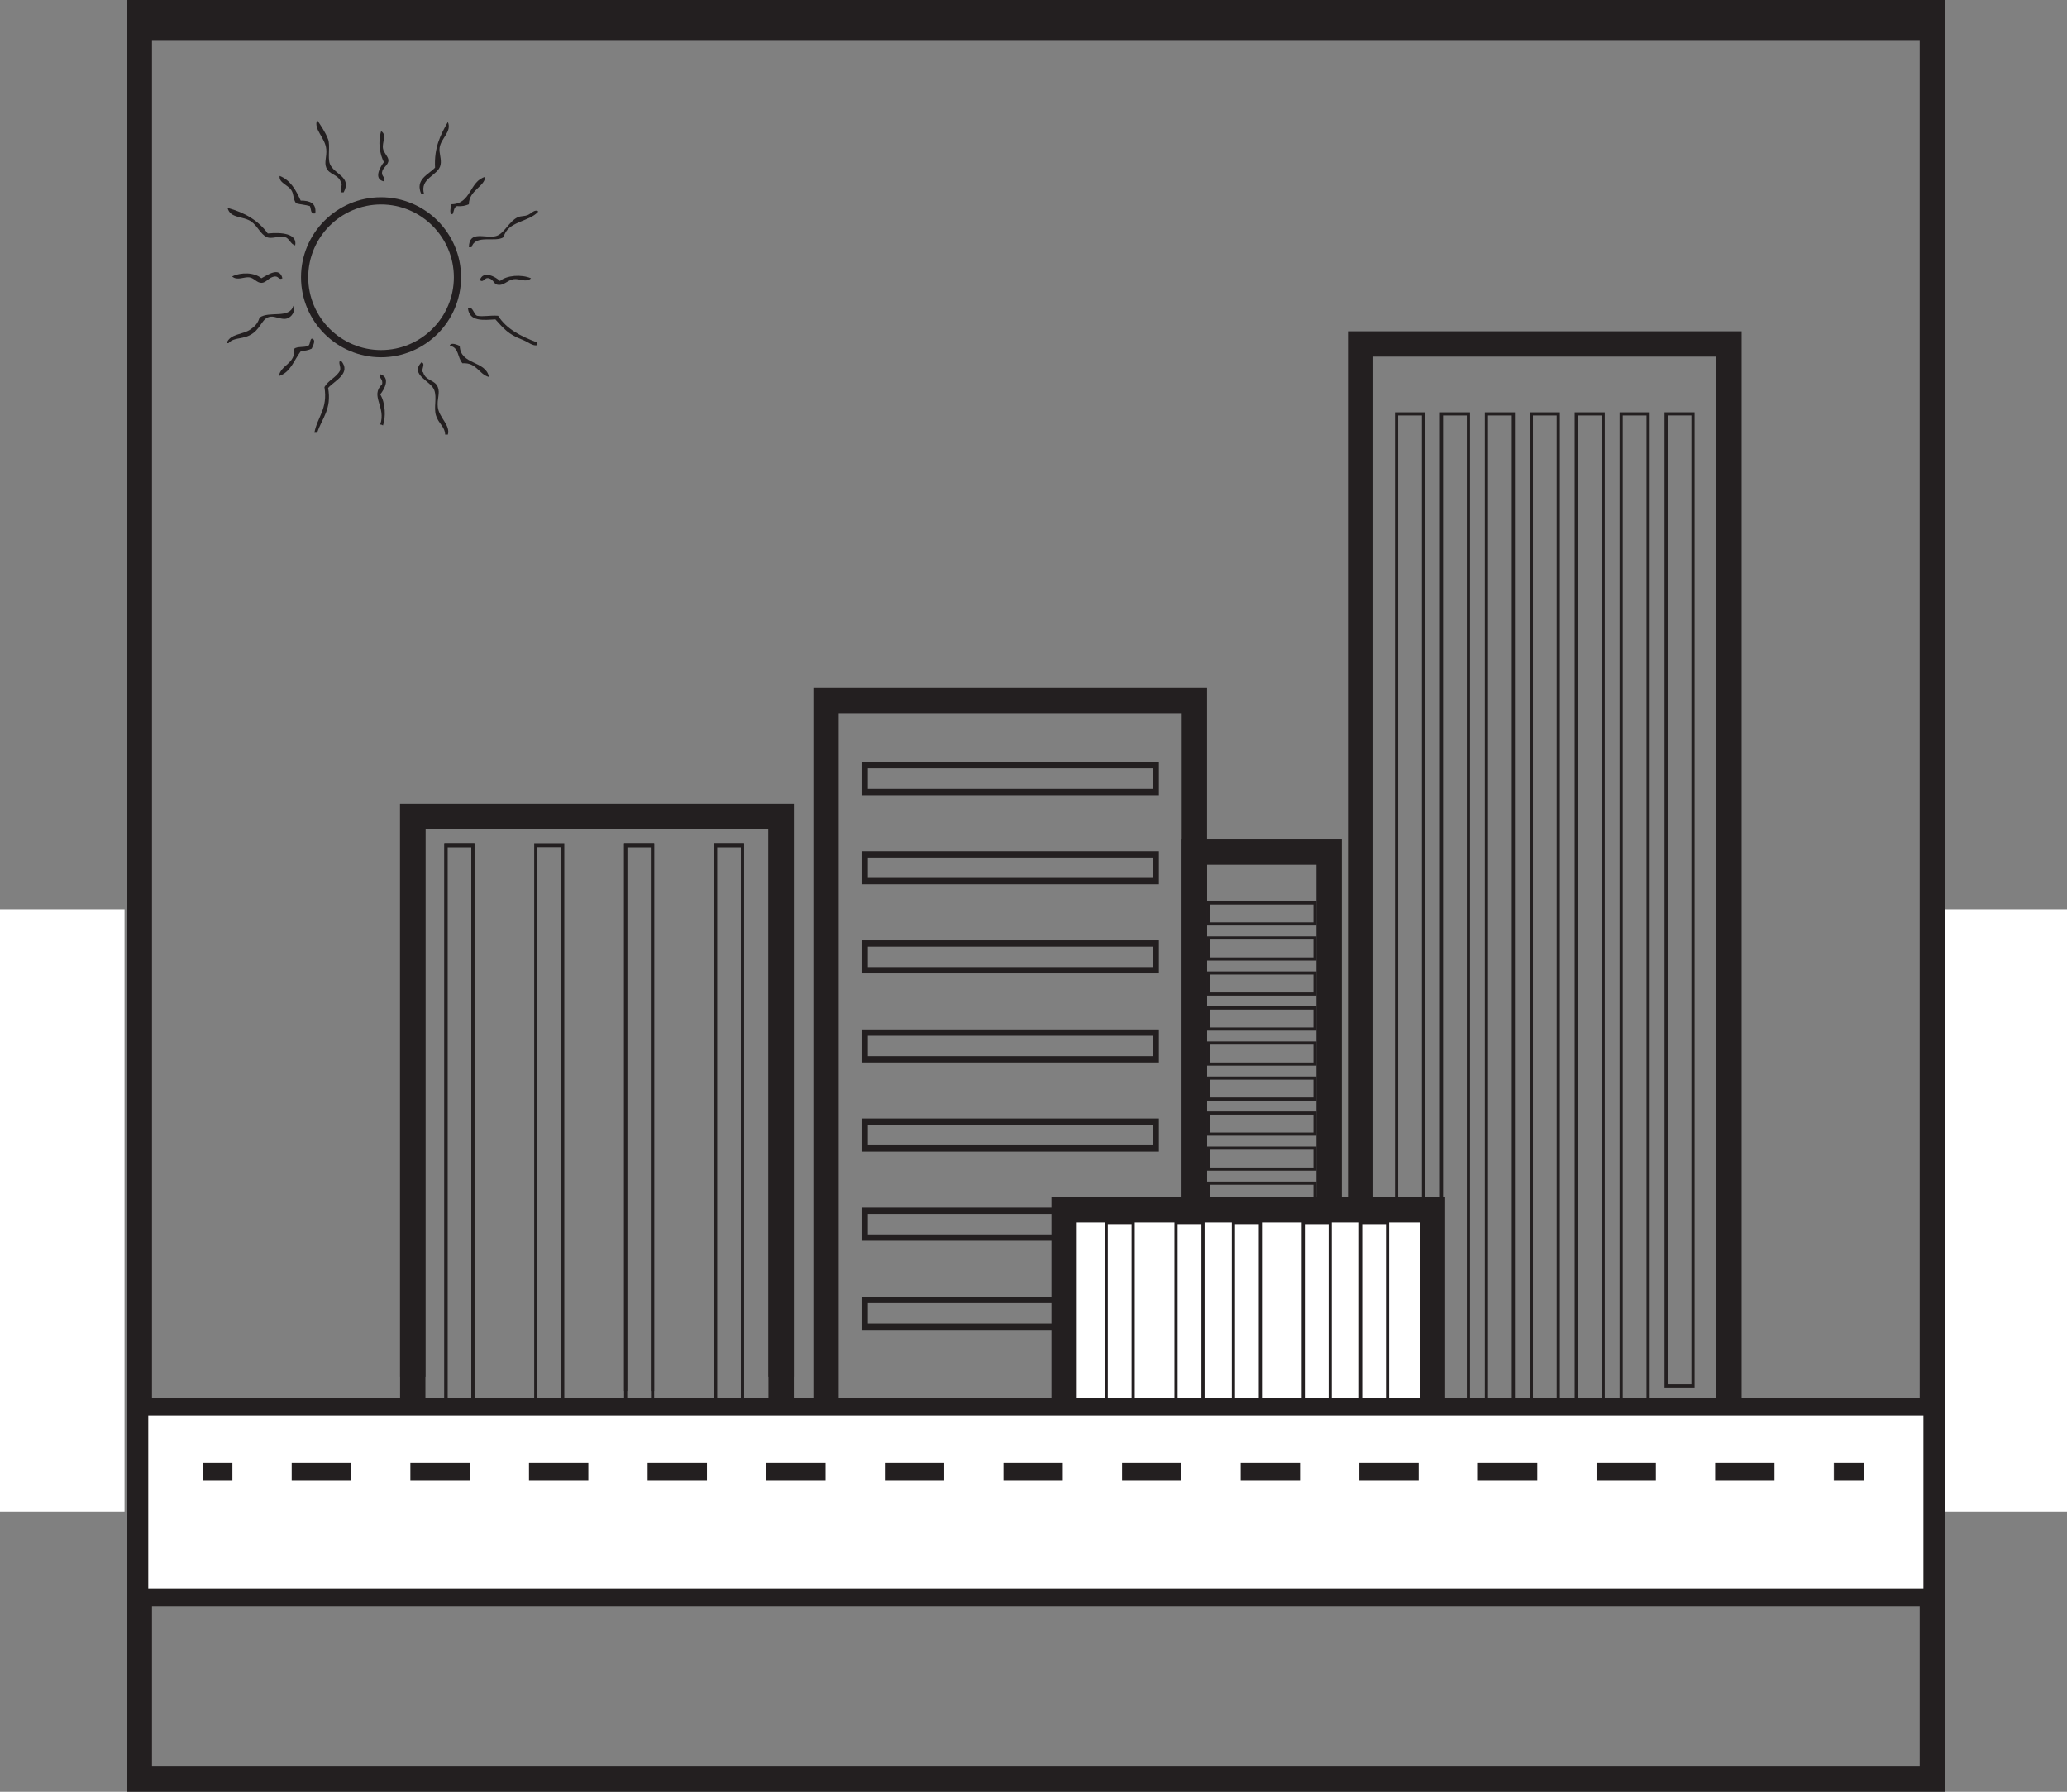
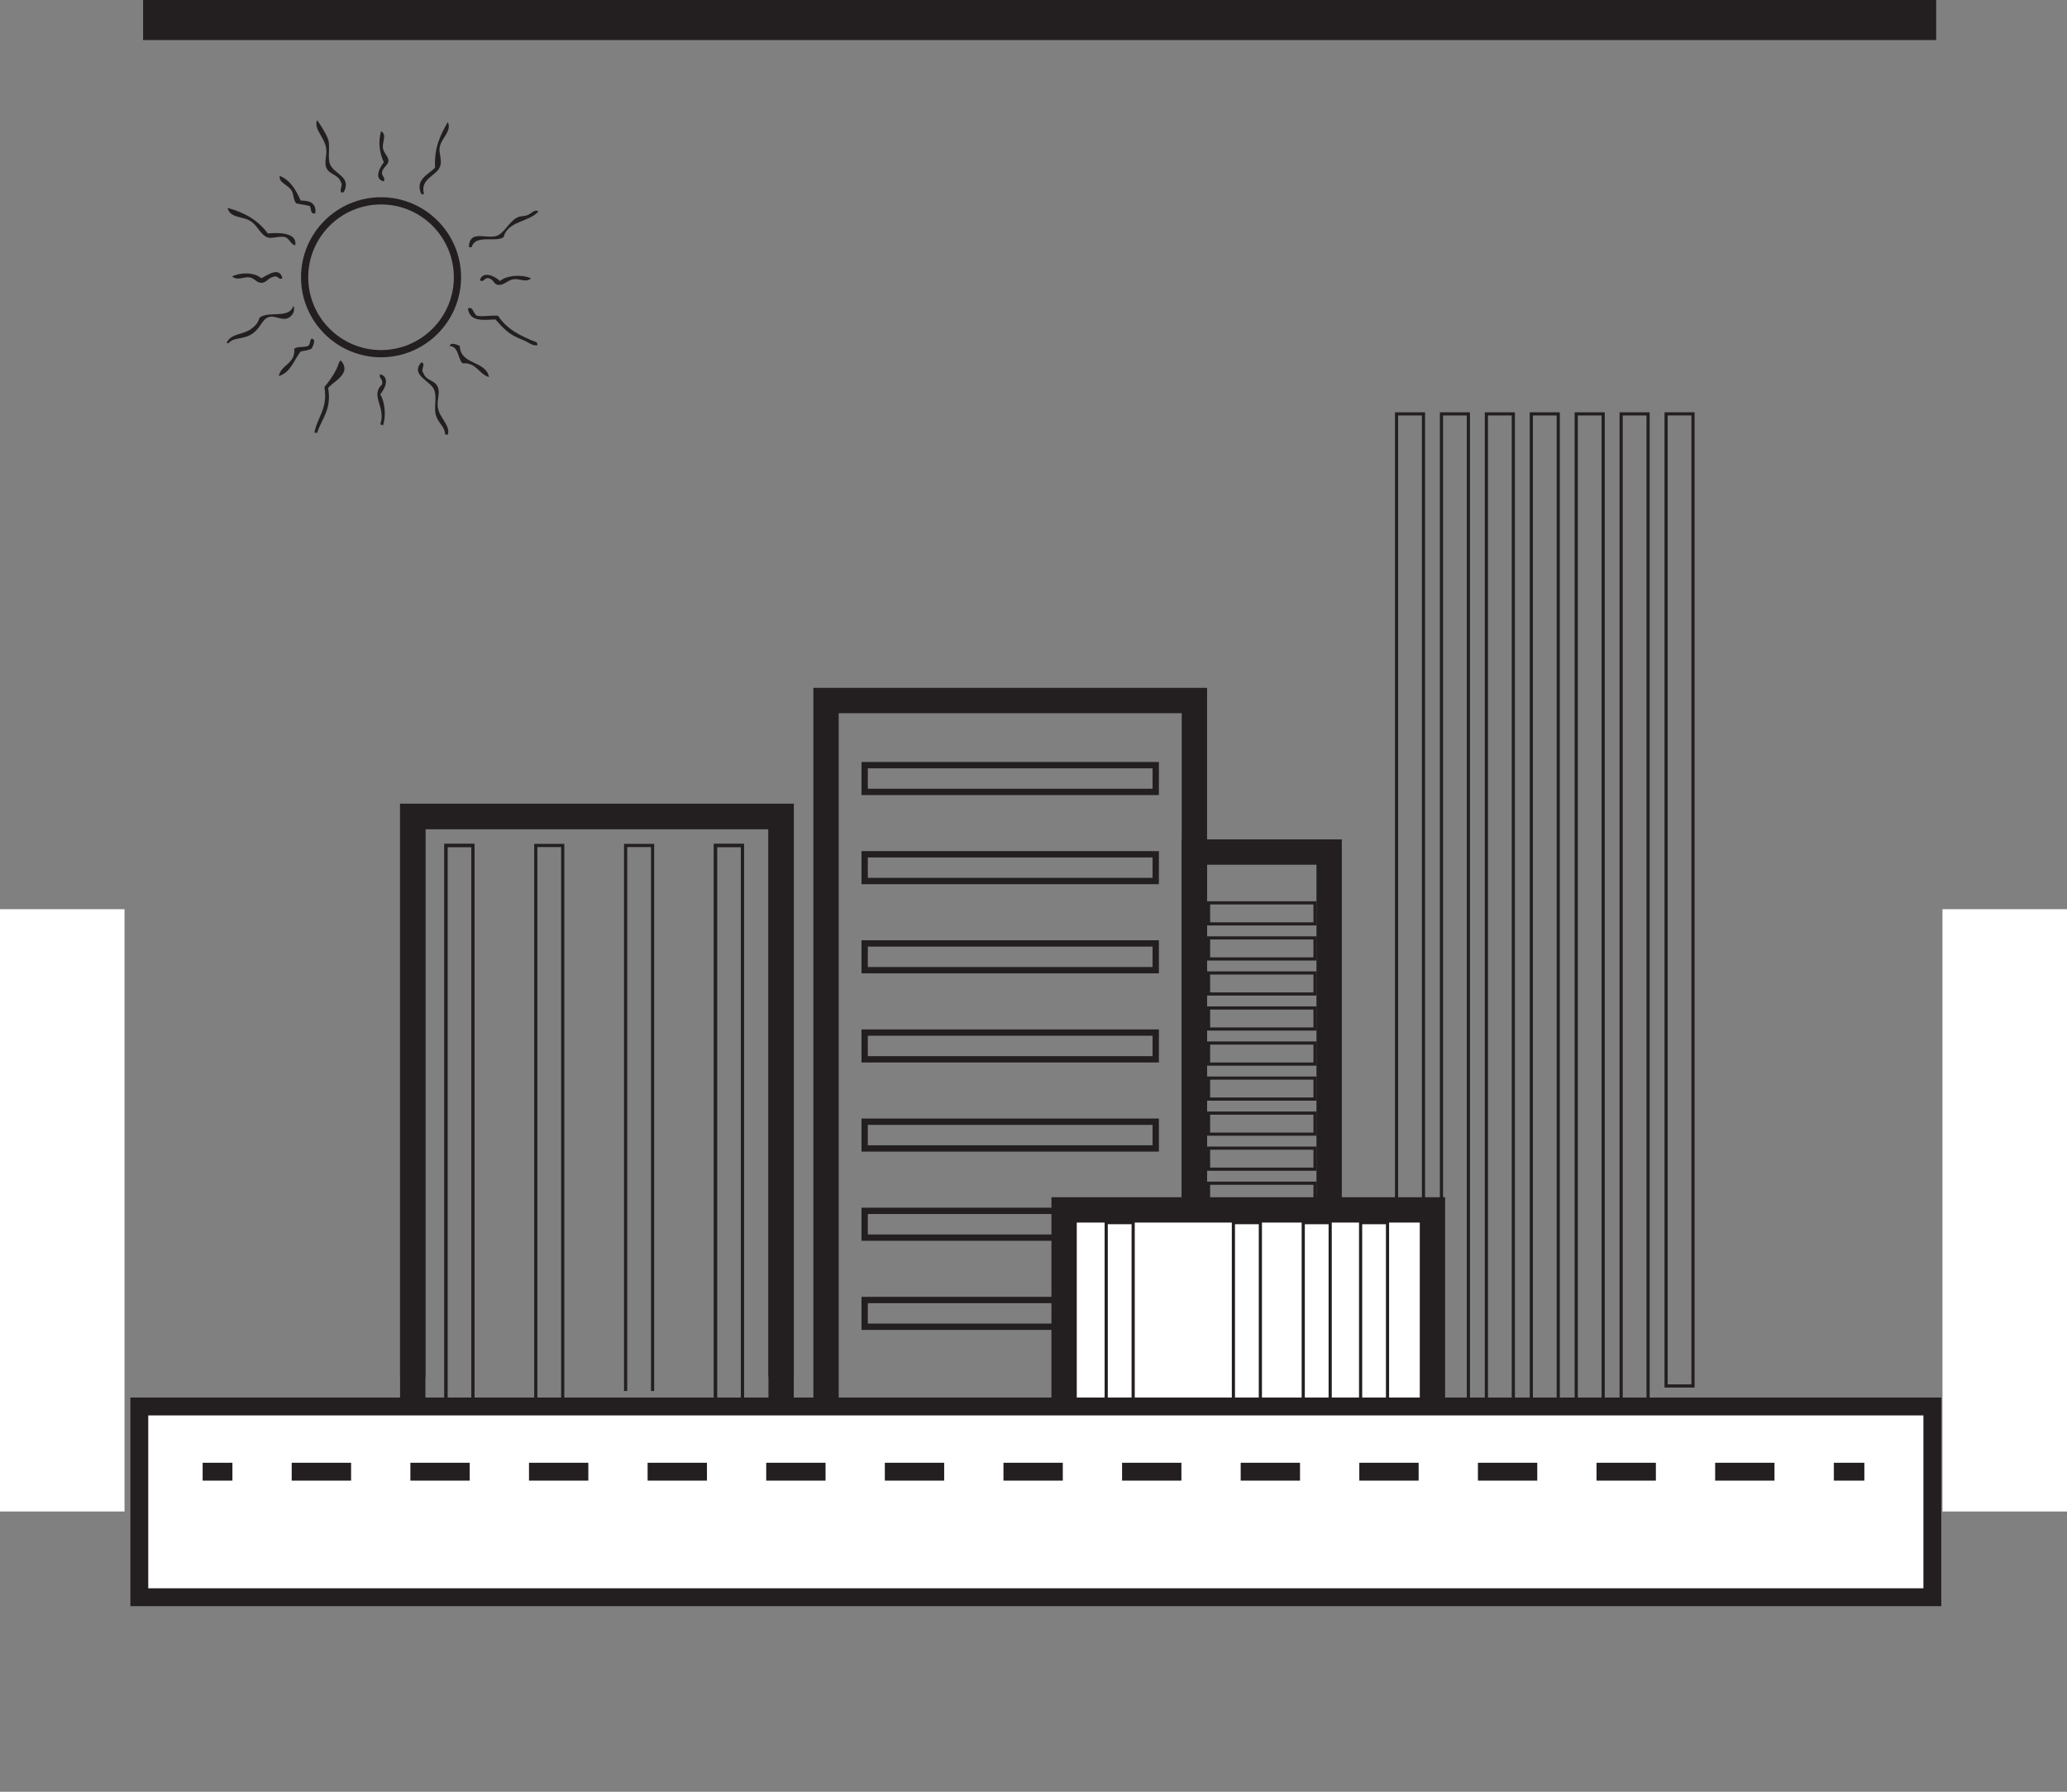
<svg xmlns="http://www.w3.org/2000/svg" width="347.09pt" height="300.822pt" viewBox="0 0 347.09 300.822" version="1.1">
  <rect x="0" y="0" width="347.09" height="300.822" fill="#808080" stroke="none" />
  <defs>
    <clipPath id="clip1">
      <path d="M 326 152 L 347.09 152 L 347.09 254 L 326 254 Z M 326 152 " />
    </clipPath>
    <clipPath id="clip2">
      <path d="M 21 0 L 327 0 L 327 300.82 L 21 300.82 Z M 21 0 " />
    </clipPath>
  </defs>
  <g id="surface1">
    <path style="fill:none;stroke-width:4.254;stroke-linecap:butt;stroke-linejoin:miter;stroke:rgb(13.73%,12.16%,12.549%);stroke-opacity:1;stroke-miterlimit:4;" d="M -0.002 0.002 L -0.002 94.088 L 61.854 94.088 L 61.854 0.002 " transform="matrix(1,0,0,-1,69.311,231.154)" />
    <path style="fill:none;stroke-width:4.254;stroke-linecap:butt;stroke-linejoin:miter;stroke:rgb(13.73%,12.16%,12.549%);stroke-opacity:1;stroke-miterlimit:4;" d="M -0 0.002 L -0 125.205 L 61.855 125.205 L 61.855 4.146 " transform="matrix(1,0,0,-1,138.708,242.814)" />
    <path style="fill:none;stroke-width:0.532;stroke-linecap:butt;stroke-linejoin:miter;stroke:rgb(13.73%,12.16%,12.549%);stroke-opacity:1;stroke-miterlimit:4;" d="M 79.406 63.142 L 74.883 63.142 L 74.883 158.877 L 79.406 158.877 Z M 79.406 63.142 " transform="matrix(1,0,0,-1,0,300.822)" />
    <path style="fill:none;stroke-width:0.532;stroke-linecap:butt;stroke-linejoin:miter;stroke:rgb(13.73%,12.16%,12.549%);stroke-opacity:1;stroke-miterlimit:4;" d="M -0.001 -0 L -0.001 91.59 L 4.526 91.59 L 4.526 -0 " transform="matrix(1,0,0,-1,105.056,233.535)" />
    <path style="fill:none;stroke-width:0.532;stroke-linecap:butt;stroke-linejoin:miter;stroke:rgb(13.73%,12.16%,12.549%);stroke-opacity:1;stroke-miterlimit:4;" d="M 124.668 58.99 L 120.141 58.99 L 120.141 158.877 L 124.668 158.877 Z M 124.668 58.99 " transform="matrix(1,0,0,-1,0,300.822)" />
    <path style="fill:none;stroke-width:4.254;stroke-linecap:butt;stroke-linejoin:miter;stroke:rgb(13.73%,12.16%,12.549%);stroke-opacity:1;stroke-miterlimit:4;" d="M -0.002 0.001 L -0.002 98.239 L 61.854 98.239 L 61.854 -6.226 " transform="matrix(1,0,0,-1,69.311,235.305)" />
    <path style="fill:none;stroke-width:0.532;stroke-linecap:butt;stroke-linejoin:miter;stroke:rgb(13.73%,12.16%,12.549%);stroke-opacity:1;stroke-miterlimit:4;" d="M 79.406 63.142 L 74.883 63.142 L 74.883 158.877 L 79.406 158.877 Z M 79.406 63.142 " transform="matrix(1,0,0,-1,0,300.822)" />
    <path style="fill:none;stroke-width:0.532;stroke-linecap:butt;stroke-linejoin:miter;stroke:rgb(13.73%,12.16%,12.549%);stroke-opacity:1;stroke-miterlimit:4;" d="M 94.492 61.064 L 89.969 61.064 L 89.969 158.877 L 94.492 158.877 Z M 94.492 61.064 " transform="matrix(1,0,0,-1,0,300.822)" />
-     <path style="fill:none;stroke-width:0.532;stroke-linecap:butt;stroke-linejoin:miter;stroke:rgb(13.73%,12.16%,12.549%);stroke-opacity:1;stroke-miterlimit:4;" d="M 109.582 61.064 L 105.059 61.064 L 105.059 158.877 L 109.582 158.877 Z M 109.582 61.064 " transform="matrix(1,0,0,-1,0,300.822)" />
    <path style="fill:none;stroke-width:0.532;stroke-linecap:butt;stroke-linejoin:miter;stroke:rgb(13.73%,12.16%,12.549%);stroke-opacity:1;stroke-miterlimit:4;" d="M 124.668 58.99 L 120.141 58.99 L 120.141 158.877 L 124.668 158.877 Z M 124.668 58.99 " transform="matrix(1,0,0,-1,0,300.822)" />
-     <path style="fill:none;stroke-width:4.254;stroke-linecap:butt;stroke-linejoin:miter;stroke:rgb(13.73%,12.16%,12.549%);stroke-opacity:1;stroke-miterlimit:4;" d="M 0.001 -0.001 L 0.001 145.198 L 61.856 145.198 L 61.856 -33.189 " transform="matrix(1,0,0,-1,228.472,202.944)" />
    <path style="fill:none;stroke-width:0.532;stroke-linecap:butt;stroke-linejoin:miter;stroke:rgb(13.73%,12.16%,12.549%);stroke-opacity:1;stroke-miterlimit:4;" d="M 239.031 99.252 L 234.508 99.252 L 234.508 231.334 L 239.031 231.334 Z M 239.031 99.252 " transform="matrix(1,0,0,-1,0,300.822)" />
    <path style="fill:none;stroke-width:0.532;stroke-linecap:butt;stroke-linejoin:miter;stroke:rgb(13.73%,12.16%,12.549%);stroke-opacity:1;stroke-miterlimit:4;" d="M 246.57 61.912 L 242.051 61.912 L 242.051 231.334 L 246.57 231.334 Z M 246.57 61.912 " transform="matrix(1,0,0,-1,0,300.822)" />
    <path style="fill:none;stroke-width:0.532;stroke-linecap:butt;stroke-linejoin:miter;stroke:rgb(13.73%,12.16%,12.549%);stroke-opacity:1;stroke-miterlimit:4;" d="M 254.117 61.912 L 249.594 61.912 L 249.594 231.334 L 254.117 231.334 Z M 254.117 61.912 " transform="matrix(1,0,0,-1,0,300.822)" />
    <path style="fill:none;stroke-width:0.532;stroke-linecap:butt;stroke-linejoin:miter;stroke:rgb(13.73%,12.16%,12.549%);stroke-opacity:1;stroke-miterlimit:4;" d="M 261.66 61.912 L 257.137 61.912 L 257.137 231.334 L 261.66 231.334 Z M 261.66 61.912 " transform="matrix(1,0,0,-1,0,300.822)" />
    <path style="fill:none;stroke-width:0.532;stroke-linecap:butt;stroke-linejoin:miter;stroke:rgb(13.73%,12.16%,12.549%);stroke-opacity:1;stroke-miterlimit:4;" d="M 269.203 63.99 L 264.68 63.99 L 264.68 231.334 L 269.203 231.334 Z M 269.203 63.99 " transform="matrix(1,0,0,-1,0,300.822)" />
    <path style="fill:none;stroke-width:0.532;stroke-linecap:butt;stroke-linejoin:miter;stroke:rgb(13.73%,12.16%,12.549%);stroke-opacity:1;stroke-miterlimit:4;" d="M 276.746 63.99 L 272.223 63.99 L 272.223 231.334 L 276.746 231.334 Z M 276.746 63.99 " transform="matrix(1,0,0,-1,0,300.822)" />
    <path style="fill:none;stroke-width:0.532;stroke-linecap:butt;stroke-linejoin:miter;stroke:rgb(13.73%,12.16%,12.549%);stroke-opacity:1;stroke-miterlimit:4;" d="M 284.289 68.135 L 279.77 68.135 L 279.77 231.338 L 284.289 231.338 Z M 284.289 68.135 " transform="matrix(1,0,0,-1,0,300.822)" />
    <path style="fill:none;stroke-width:1.063;stroke-linecap:butt;stroke-linejoin:miter;stroke:rgb(13.73%,12.16%,12.549%);stroke-opacity:1;stroke-miterlimit:4;" d="M 145.195 172.361 L 194.07 172.361 L 194.07 167.869 L 145.195 167.869 Z M 145.195 172.361 " transform="matrix(1,0,0,-1,0,300.822)" />
    <path style="fill:none;stroke-width:1.063;stroke-linecap:butt;stroke-linejoin:miter;stroke:rgb(13.73%,12.16%,12.549%);stroke-opacity:1;stroke-miterlimit:4;" d="M 145.195 157.396 L 194.07 157.396 L 194.07 152.908 L 145.195 152.908 Z M 145.195 157.396 " transform="matrix(1,0,0,-1,0,300.822)" />
    <path style="fill:none;stroke-width:1.063;stroke-linecap:butt;stroke-linejoin:miter;stroke:rgb(13.73%,12.16%,12.549%);stroke-opacity:1;stroke-miterlimit:4;" d="M 145.195 142.431 L 194.07 142.431 L 194.07 137.939 L 145.195 137.939 Z M 145.195 142.431 " transform="matrix(1,0,0,-1,0,300.822)" />
    <path style="fill:none;stroke-width:1.063;stroke-linecap:butt;stroke-linejoin:miter;stroke:rgb(13.73%,12.16%,12.549%);stroke-opacity:1;stroke-miterlimit:4;" d="M 145.195 127.463 L 194.07 127.463 L 194.07 122.974 L 145.195 122.974 Z M 145.195 127.463 " transform="matrix(1,0,0,-1,0,300.822)" />
    <path style="fill:none;stroke-width:1.063;stroke-linecap:butt;stroke-linejoin:miter;stroke:rgb(13.73%,12.16%,12.549%);stroke-opacity:1;stroke-miterlimit:4;" d="M 145.195 112.498 L 194.07 112.498 L 194.07 108.01 L 145.195 108.01 Z M 145.195 112.498 " transform="matrix(1,0,0,-1,0,300.822)" />
    <path style="fill:none;stroke-width:1.063;stroke-linecap:butt;stroke-linejoin:miter;stroke:rgb(13.73%,12.16%,12.549%);stroke-opacity:1;stroke-miterlimit:4;" d="M 145.195 97.533 L 194.07 97.533 L 194.07 93.037 L 145.195 93.037 Z M 145.195 97.533 " transform="matrix(1,0,0,-1,0,300.822)" />
    <path style="fill:none;stroke-width:1.063;stroke-linecap:butt;stroke-linejoin:miter;stroke:rgb(13.73%,12.16%,12.549%);stroke-opacity:1;stroke-miterlimit:4;" d="M 145.195 82.564 L 194.07 82.564 L 194.07 78.076 L 145.195 78.076 Z M 145.195 82.564 " transform="matrix(1,0,0,-1,0,300.822)" />
    <path style="fill:none;stroke-width:4.254;stroke-linecap:butt;stroke-linejoin:miter;stroke:rgb(13.73%,12.16%,12.549%);stroke-opacity:1;stroke-miterlimit:4;" d="M -0.001 -0.001 L -0.001 86.8 L 22.624 86.8 L 22.624 -0.001 " transform="matrix(1,0,0,-1,200.564,229.85)" />
    <path style="fill:none;stroke-width:0.532;stroke-linecap:butt;stroke-linejoin:miter;stroke:rgb(13.73%,12.16%,12.549%);stroke-opacity:1;stroke-miterlimit:4;" d="M 202.938 149.24 L 220.816 149.24 L 220.816 145.713 L 202.938 145.713 Z M 202.938 149.24 " transform="matrix(1,0,0,-1,0,300.822)" />
    <path style="fill:none;stroke-width:0.532;stroke-linecap:butt;stroke-linejoin:miter;stroke:rgb(13.73%,12.16%,12.549%);stroke-opacity:1;stroke-miterlimit:4;" d="M 202.938 143.357 L 220.816 143.357 L 220.816 139.826 L 202.938 139.826 Z M 202.938 143.357 " transform="matrix(1,0,0,-1,0,300.822)" />
    <path style="fill:none;stroke-width:0.532;stroke-linecap:butt;stroke-linejoin:miter;stroke:rgb(13.73%,12.16%,12.549%);stroke-opacity:1;stroke-miterlimit:4;" d="M 202.938 137.474 L 220.816 137.474 L 220.816 133.943 L 202.938 133.943 Z M 202.938 137.474 " transform="matrix(1,0,0,-1,0,300.822)" />
    <path style="fill:none;stroke-width:0.532;stroke-linecap:butt;stroke-linejoin:miter;stroke:rgb(13.73%,12.16%,12.549%);stroke-opacity:1;stroke-miterlimit:4;" d="M 202.938 131.592 L 220.816 131.592 L 220.816 128.06 L 202.938 128.06 Z M 202.938 131.592 " transform="matrix(1,0,0,-1,0,300.822)" />
    <path style="fill:none;stroke-width:0.532;stroke-linecap:butt;stroke-linejoin:miter;stroke:rgb(13.73%,12.16%,12.549%);stroke-opacity:1;stroke-miterlimit:4;" d="M 202.938 125.709 L 220.816 125.709 L 220.816 122.174 L 202.938 122.174 Z M 202.938 125.709 " transform="matrix(1,0,0,-1,0,300.822)" />
    <path style="fill:none;stroke-width:0.532;stroke-linecap:butt;stroke-linejoin:miter;stroke:rgb(13.73%,12.16%,12.549%);stroke-opacity:1;stroke-miterlimit:4;" d="M 202.938 119.822 L 220.816 119.822 L 220.816 116.299 L 202.938 116.299 Z M 202.938 119.822 " transform="matrix(1,0,0,-1,0,300.822)" />
    <path style="fill:none;stroke-width:0.532;stroke-linecap:butt;stroke-linejoin:miter;stroke:rgb(13.73%,12.16%,12.549%);stroke-opacity:1;stroke-miterlimit:4;" d="M 202.938 113.943 L 220.816 113.943 L 220.816 110.412 L 202.938 110.412 Z M 202.938 113.943 " transform="matrix(1,0,0,-1,0,300.822)" />
    <path style="fill:none;stroke-width:0.532;stroke-linecap:butt;stroke-linejoin:miter;stroke:rgb(13.73%,12.16%,12.549%);stroke-opacity:1;stroke-miterlimit:4;" d="M 202.938 108.06 L 220.816 108.06 L 220.816 104.529 L 202.938 104.529 Z M 202.938 108.06 " transform="matrix(1,0,0,-1,0,300.822)" />
    <path style="fill:none;stroke-width:0.532;stroke-linecap:butt;stroke-linejoin:miter;stroke:rgb(13.73%,12.16%,12.549%);stroke-opacity:1;stroke-miterlimit:4;" d="M 202.938 102.174 L 220.816 102.174 L 220.816 98.646 L 202.938 98.646 Z M 202.938 102.174 " transform="matrix(1,0,0,-1,0,300.822)" />
    <path style="fill:none;stroke-width:0.532;stroke-linecap:butt;stroke-linejoin:miter;stroke:rgb(13.73%,12.16%,12.549%);stroke-opacity:1;stroke-miterlimit:4;" d="M 202.938 96.295 L 220.816 96.295 L 220.816 92.763 L 202.938 92.763 Z M 202.938 96.295 " transform="matrix(1,0,0,-1,0,300.822)" />
    <path style="fill:none;stroke-width:0.532;stroke-linecap:butt;stroke-linejoin:miter;stroke:rgb(13.73%,12.16%,12.549%);stroke-opacity:1;stroke-miterlimit:4;" d="M 202.938 90.408 L 220.816 90.408 L 220.816 86.877 L 202.938 86.877 Z M 202.938 90.408 " transform="matrix(1,0,0,-1,0,300.822)" />
    <path style="fill:none;stroke-width:0.532;stroke-linecap:butt;stroke-linejoin:miter;stroke:rgb(13.73%,12.16%,12.549%);stroke-opacity:1;stroke-miterlimit:4;" d="M 202.938 84.529 L 220.816 84.529 L 220.816 80.998 L 202.938 80.998 Z M 202.938 84.529 " transform="matrix(1,0,0,-1,0,300.822)" />
    <path style="fill:none;stroke-width:0.532;stroke-linecap:butt;stroke-linejoin:miter;stroke:rgb(13.73%,12.16%,12.549%);stroke-opacity:1;stroke-miterlimit:4;" d="M 202.938 78.642 L 220.816 78.642 L 220.816 75.119 L 202.938 75.119 Z M 202.938 78.642 " transform="matrix(1,0,0,-1,0,300.822)" />
    <path style="fill-rule:nonzero;fill:rgb(100%,100%,100%);fill-opacity:1;stroke-width:4.254;stroke-linecap:butt;stroke-linejoin:miter;stroke:rgb(13.73%,12.16%,12.549%);stroke-opacity:1;stroke-miterlimit:4;" d="M -0.001 0.002 L -0.001 39.939 L 61.851 39.939 L 61.851 4.146 " transform="matrix(1,0,0,-1,178.685,243.068)" />
    <path style="fill:none;stroke-width:0.532;stroke-linecap:butt;stroke-linejoin:miter;stroke:rgb(13.73%,12.16%,12.549%);stroke-opacity:1;stroke-miterlimit:4;" d="M 190.281 57.517 L 185.754 57.517 L 185.754 95.556 L 190.281 95.556 Z M 190.281 57.517 " transform="matrix(1,0,0,-1,0,300.822)" />
-     <path style="fill:none;stroke-width:0.532;stroke-linecap:butt;stroke-linejoin:miter;stroke:rgb(13.73%,12.16%,12.549%);stroke-opacity:1;stroke-miterlimit:4;" d="M 202.008 57.517 L 197.48 57.517 L 197.48 95.556 L 202.008 95.556 Z M 202.008 57.517 " transform="matrix(1,0,0,-1,0,300.822)" />
    <path style="fill:none;stroke-width:0.532;stroke-linecap:butt;stroke-linejoin:miter;stroke:rgb(13.73%,12.16%,12.549%);stroke-opacity:1;stroke-miterlimit:4;" d="M 211.641 57.517 L 207.113 57.517 L 207.113 95.556 L 211.641 95.556 Z M 211.641 57.517 " transform="matrix(1,0,0,-1,0,300.822)" />
    <path style="fill:none;stroke-width:0.532;stroke-linecap:butt;stroke-linejoin:miter;stroke:rgb(13.73%,12.16%,12.549%);stroke-opacity:1;stroke-miterlimit:4;" d="M 223.363 59.592 L 218.84 59.592 L 218.84 95.552 L 223.363 95.552 Z M 223.363 59.592 " transform="matrix(1,0,0,-1,0,300.822)" />
    <path style="fill:none;stroke-width:0.532;stroke-linecap:butt;stroke-linejoin:miter;stroke:rgb(13.73%,12.16%,12.549%);stroke-opacity:1;stroke-miterlimit:4;" d="M 232.992 61.662 L 228.473 61.662 L 228.473 95.552 L 232.992 95.552 Z M 232.992 61.662 " transform="matrix(1,0,0,-1,0,300.822)" />
    <path style=" stroke:none;fill-rule:nonzero;fill:rgb(100%,100%,100%);fill-opacity:1;" d="M 0 253.762 L 20.91 253.762 L 20.91 152.645 L 0 152.645 Z M 0 253.762 " />
    <g clip-path="url(#clip1)" clip-rule="nonzero">
      <path style=" stroke:none;fill-rule:nonzero;fill:rgb(100%,100%,100%);fill-opacity:1;" d="M 326.18 253.762 L 347.09 253.762 L 347.09 152.645 L 326.18 152.645 Z M 326.18 253.762 " />
    </g>
    <g clip-path="url(#clip2)" clip-rule="nonzero">
-       <path style="fill:none;stroke-width:4.254;stroke-linecap:butt;stroke-linejoin:miter;stroke:rgb(13.73%,12.16%,12.549%);stroke-opacity:1;stroke-miterlimit:4;" d="M -0.002 0 L -0.002 -298.695 L -301.088 -298.695 L -301.088 0 " transform="matrix(1,0,0,-1,324.482,0)" />
-     </g>
+       </g>
    <path style=" stroke:none;fill-rule:nonzero;fill:rgb(13.73%,12.16%,12.549%);fill-opacity:1;" d="M 24.031 6.723 L 325.121 6.723 L 325.121 0 L 24.031 0 Z M 24.031 6.723 " />
    <path style="fill-rule:nonzero;fill:rgb(100%,100%,100%);fill-opacity:1;stroke-width:3;stroke-linecap:butt;stroke-linejoin:miter;stroke:rgb(13.73%,12.16%,12.549%);stroke-opacity:1;stroke-miterlimit:10;" d="M 324.48 32.666 L 23.395 32.666 L 23.395 64.689 L 324.48 64.689 Z M 324.48 32.666 " transform="matrix(1,0,0,-1,0,300.822)" />
    <path style="fill:none;stroke-width:3;stroke-linecap:butt;stroke-linejoin:miter;stroke:rgb(13.73%,12.16%,12.549%);stroke-opacity:1;stroke-miterlimit:10;" d="M 0 0.001 L 5 0.001 " transform="matrix(1,0,0,-1,34.027,247.083)" />
    <path style="fill:none;stroke-width:3;stroke-linecap:butt;stroke-linejoin:miter;stroke:rgb(13.73%,12.16%,12.549%);stroke-opacity:1;stroke-miterlimit:10;" d="M -0.001 0.001 L 0.011 0.001 " transform="matrix(1,0,0,-1,48.981,247.083)" />
    <path style="fill:none;stroke-width:3;stroke-linecap:butt;stroke-linejoin:miter;stroke:rgb(13.73%,12.16%,12.549%);stroke-opacity:1;stroke-dasharray:9.964,9.954;stroke-miterlimit:10;" d="M 0.001 0.001 L 259.071 0.001 " transform="matrix(1,0,0,-1,48.991,247.083)" />
    <path style="fill:none;stroke-width:3;stroke-linecap:butt;stroke-linejoin:miter;stroke:rgb(13.73%,12.16%,12.549%);stroke-opacity:1;stroke-miterlimit:10;" d="M -0.001 0.001 L 4.999 0.001 " transform="matrix(1,0,0,-1,308.063,247.083)" />
    <path style=" stroke:none;fill-rule:evenodd;fill:rgb(13.73%,12.16%,12.549%);fill-opacity:1;" d="M 75.207 72.965 L 74.746 72.965 C 74.711 71.621 73.629 71.117 73.207 69.742 C 72.793 68.375 73.422 66.781 72.902 65.445 C 72.312 63.93 68.809 62.953 70.754 60.84 C 71.594 60.988 70.574 62.223 71.059 62.527 C 71.5 64 73.004 63.719 73.516 64.984 C 73.934 66.012 73.355 67.008 73.516 68.359 C 73.73 70.133 75.652 71.355 75.207 72.965 " />
-     <path style=" stroke:none;fill-rule:evenodd;fill:rgb(13.73%,12.16%,12.549%);fill-opacity:1;" d="M 53.254 72.66 L 52.793 72.66 C 53.266 70.008 55.074 68.699 54.48 64.984 C 55.133 63.84 56.461 63.383 57.094 62.223 C 57.316 61.496 56.633 60.711 57.246 60.535 C 59.117 62.672 56.09 63.969 55.098 65.137 C 55.73 68.727 54.078 70.168 53.254 72.66 " />
+     <path style=" stroke:none;fill-rule:evenodd;fill:rgb(13.73%,12.16%,12.549%);fill-opacity:1;" d="M 53.254 72.66 L 52.793 72.66 C 53.266 70.008 55.074 68.699 54.48 64.984 C 57.316 61.496 56.633 60.711 57.246 60.535 C 59.117 62.672 56.09 63.969 55.098 65.137 C 55.73 68.727 54.078 70.168 53.254 72.66 " />
    <path style=" stroke:none;fill-rule:evenodd;fill:rgb(13.73%,12.16%,12.549%);fill-opacity:1;" d="M 64.309 71.43 C 64.184 71.348 64.055 71.27 63.844 71.277 C 64.887 68.316 62.086 66.484 64.152 64.523 C 64.383 63.562 63.496 63.48 63.844 62.832 C 65.617 63.352 64.566 65.371 63.844 66.215 C 64.742 67.629 64.797 70.117 64.309 71.43 " />
    <path style=" stroke:none;fill-rule:evenodd;fill:rgb(13.73%,12.16%,12.549%);fill-opacity:1;" d="M 82.113 63.297 C 80.348 62.809 80.066 60.84 77.66 60.992 C 76.82 60.145 77.07 58.211 75.512 58.078 C 75.68 57.352 76.898 57.941 77.199 58.078 C 77.32 61.332 81.555 60.477 82.113 63.297 " />
    <path style=" stroke:none;fill-rule:evenodd;fill:rgb(13.73%,12.16%,12.549%);fill-opacity:1;" d="M 46.809 63.141 C 47.23 61.16 49.613 61.137 49.418 58.539 C 49.934 58.133 51.078 58.355 51.723 58.078 C 52.133 57.875 51.977 57.109 52.336 56.848 C 53.176 56.996 52.527 58.094 52.336 58.539 C 51.832 58.801 51.152 58.891 50.488 59 C 49.352 60.469 48.809 62.535 46.809 63.141 " />
    <path style=" stroke:none;fill-rule:evenodd;fill:rgb(13.73%,12.16%,12.549%);fill-opacity:1;" d="M 78.582 51.785 C 79.465 51.359 79.461 52.746 80.117 53.016 C 81.156 53.215 82.273 52.906 83.645 53.016 C 85.043 55.25 87.477 56.449 90.094 57.465 C 90.176 57.586 90.254 57.715 90.25 57.926 C 89.531 58.211 88.684 57.402 87.641 57.004 C 85.359 56.137 84.613 55.184 83.188 53.625 C 81.25 53.73 78.832 54.066 78.582 51.785 " />
    <path style=" stroke:none;fill-rule:evenodd;fill:rgb(13.73%,12.16%,12.549%);fill-opacity:1;" d="M 38.055 57.617 C 38.633 56.008 40.734 56.215 42.047 55.316 C 42.715 54.859 43.301 54.324 43.586 53.32 C 45.207 52.152 48.621 53.582 49.262 51.328 C 49.676 52.266 48.969 53.23 48.188 53.473 C 47.309 53.746 46.238 53.059 45.426 53.168 C 44.035 53.352 43.918 54.887 42.508 55.93 C 40.895 57.125 39.371 56.492 38.363 57.617 Z M 38.055 57.617 " />
    <path style=" stroke:none;fill-rule:evenodd;fill:rgb(13.73%,12.16%,12.549%);fill-opacity:1;" d="M 82.113 46.723 C 81.289 46.492 81.238 47.574 80.578 47.027 C 81.117 45.348 83.23 46.449 83.953 47.18 C 85.07 46.227 87.523 46.02 89.172 46.723 C 88.355 47.527 87.227 46.719 86.254 46.875 C 85.117 47.055 84.625 48.031 83.492 47.793 C 82.914 47.672 82.914 46.973 82.113 46.723 " />
    <path style=" stroke:none;fill-rule:evenodd;fill:rgb(13.73%,12.16%,12.549%);fill-opacity:1;" d="M 38.977 46.414 C 40.535 45.652 42.746 45.738 43.891 46.719 C 44.871 46.223 46.926 44.668 47.422 46.719 C 46.84 47.059 46.84 46.414 46.195 46.414 C 45.016 46.547 44.812 47.477 43.891 47.488 C 43.133 47.496 42.695 46.691 41.895 46.566 C 41.031 46.43 39.824 47.184 38.977 46.414 " />
    <path style=" stroke:none;fill-rule:evenodd;fill:rgb(13.73%,12.16%,12.549%);fill-opacity:1;" d="M 78.738 41.504 C 78.785 38.637 81.34 40.039 83.188 39.66 C 84.645 39.363 85.477 37.07 87.023 36.438 C 87.469 36.254 88.094 36.305 88.559 36.129 C 89.195 35.895 89.812 35.016 90.398 35.52 C 88.816 37.305 85.234 37.105 84.57 39.812 C 83.207 40.77 79.824 39.277 79.195 41.504 Z M 78.738 41.504 " />
    <path style=" stroke:none;fill-rule:evenodd;fill:rgb(13.73%,12.16%,12.549%);fill-opacity:1;" d="M 49.57 41.195 C 48.812 41.039 48.574 40.004 47.883 39.816 C 46.871 39.535 45.629 40.188 44.812 39.816 C 43.723 39.316 43.242 37.93 42.203 37.207 C 40.773 36.207 38.684 36.734 38.211 34.906 C 41.121 35.676 43.422 37.059 44.965 39.199 C 47.305 38.965 49.945 39.219 49.57 41.195 " />
-     <path style=" stroke:none;fill-rule:evenodd;fill:rgb(13.73%,12.16%,12.549%);fill-opacity:1;" d="M 75.973 35.977 C 75.324 35.926 75.758 34.621 75.816 34.289 C 79.184 34.223 78.789 30.406 81.496 29.684 C 81.332 31.391 78.762 31.941 78.734 34.289 C 78.195 34.516 77.602 34.688 76.742 34.598 C 76.18 34.754 76.254 35.543 75.973 35.977 " />
    <path style=" stroke:none;fill-rule:evenodd;fill:rgb(13.73%,12.16%,12.549%);fill-opacity:1;" d="M 52.949 35.824 C 52.059 35.996 52.289 35.051 52.027 34.594 C 51.32 34.383 50.453 34.328 49.723 34.137 C 49.184 33.391 49.375 32.684 48.957 31.984 C 48.363 30.996 46.789 30.723 46.961 29.531 C 48.801 30.25 49.691 31.918 50.492 33.676 C 52.031 33.672 53.152 34.086 52.949 35.824 " />
    <path style=" stroke:none;fill-rule:evenodd;fill:rgb(13.73%,12.16%,12.549%);fill-opacity:1;" d="M 71.211 32.602 L 70.754 32.602 C 69.629 30.102 71.953 29.332 73.055 28.148 C 72.879 24.812 73.93 22.695 75.203 20.477 C 75.902 22.113 74.086 23.137 73.824 24.773 C 73.68 25.68 74.184 26.688 73.977 27.688 C 73.594 29.539 70.41 29.844 71.211 32.602 " />
    <path style=" stroke:none;fill-rule:evenodd;fill:rgb(13.73%,12.16%,12.549%);fill-opacity:1;" d="M 57.707 32.293 L 57.246 32.293 C 57.066 31.566 57.602 31.039 57.246 30.605 C 56.797 29.211 55.305 29.395 54.789 28.148 C 54.414 27.246 54.891 26.312 54.789 25.078 C 54.629 23.121 52.602 21.715 53.254 20.168 C 53.773 20.941 54.648 22.18 55.098 23.395 C 55.484 24.438 54.984 26.496 55.402 27.535 C 56.117 29.305 59.133 29.648 57.707 32.293 " />
    <path style=" stroke:none;fill-rule:evenodd;fill:rgb(13.73%,12.16%,12.549%);fill-opacity:1;" d="M 64.461 30.453 C 62.684 30.07 63.797 28.082 64.461 27.23 C 63.773 25.855 63.43 23.844 64 22.012 C 65.039 22.703 64.129 23.82 64.309 24.926 C 64.43 25.688 65.227 26.297 65.227 26.922 C 65.227 27.738 64.254 28.105 64.152 28.918 C 64.062 29.648 64.762 29.703 64.461 30.453 " />
    <path style=" stroke:none;fill-rule:nonzero;fill:rgb(13.73%,12.16%,12.549%);fill-opacity:1;" d="M 63.984 34.324 C 57.246 34.324 51.758 39.809 51.758 46.551 C 51.758 53.293 57.246 58.773 63.984 58.773 C 70.723 58.773 76.211 53.293 76.211 46.551 C 76.211 39.809 70.723 34.324 63.984 34.324 M 63.984 59.984 C 56.574 59.984 50.547 53.957 50.547 46.551 C 50.547 39.141 56.574 33.113 63.984 33.113 C 71.391 33.113 77.422 39.141 77.422 46.551 C 77.422 53.957 71.391 59.984 63.984 59.984 " />
  </g>
</svg>